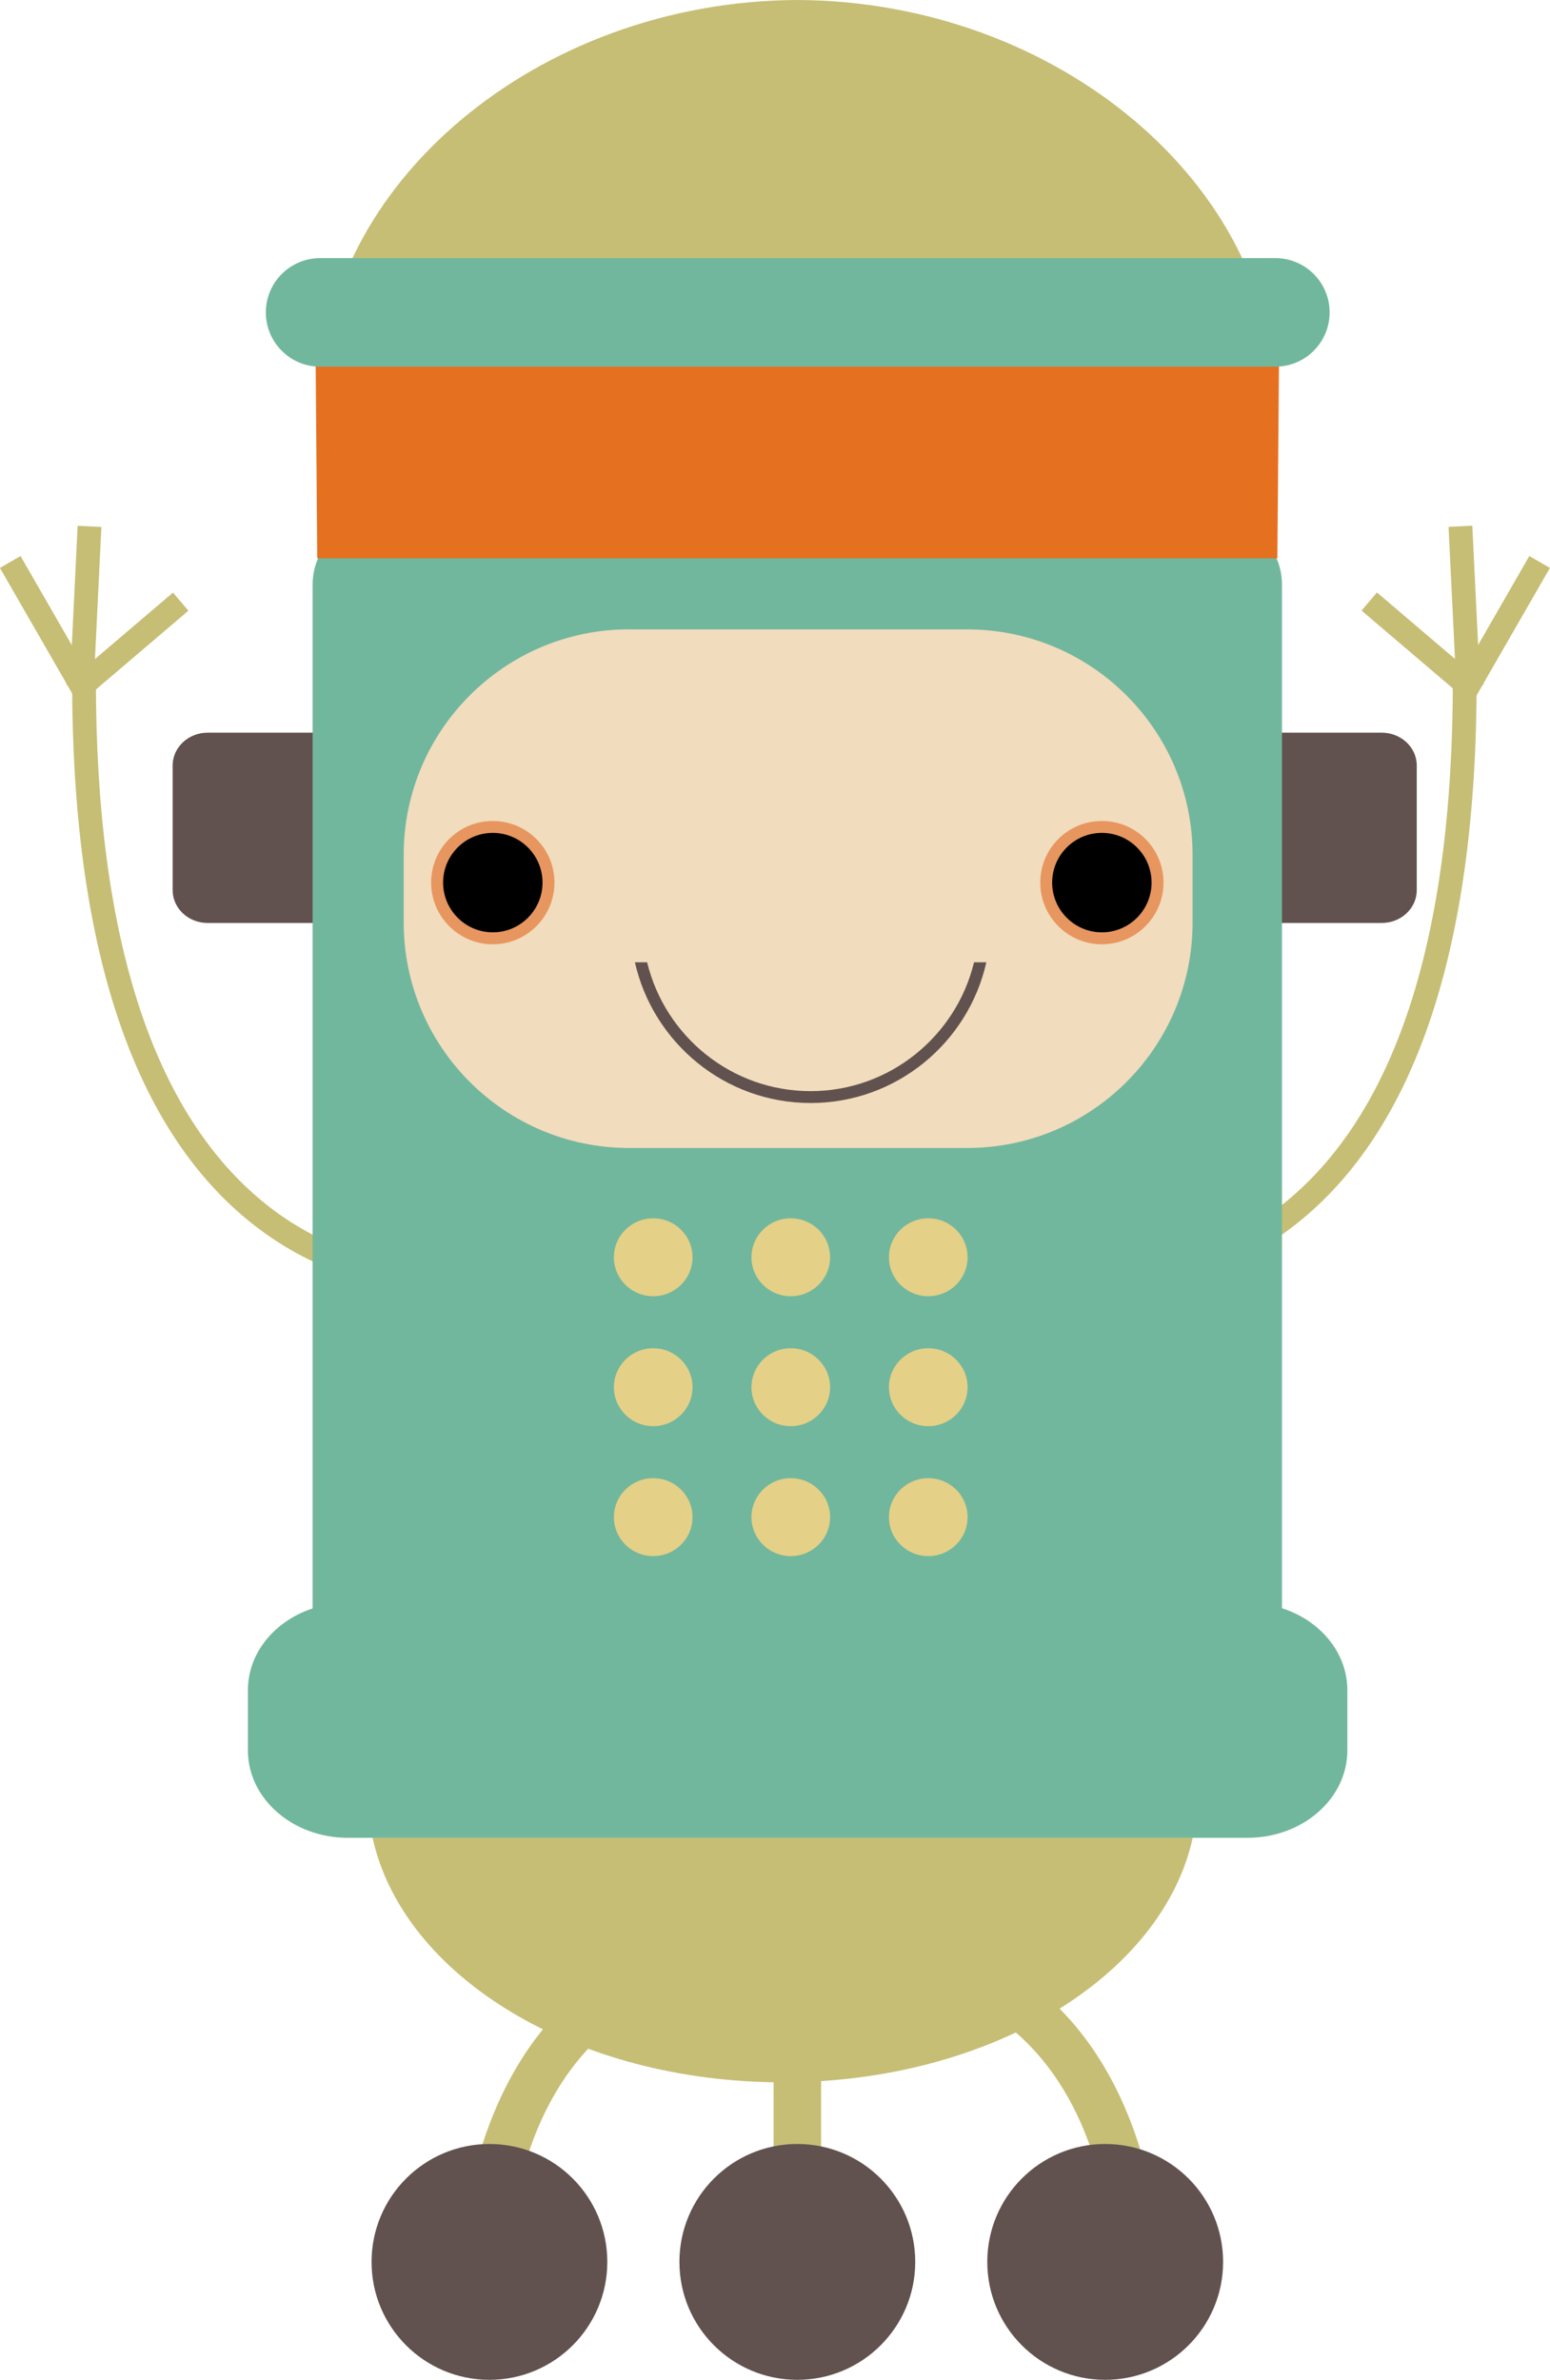
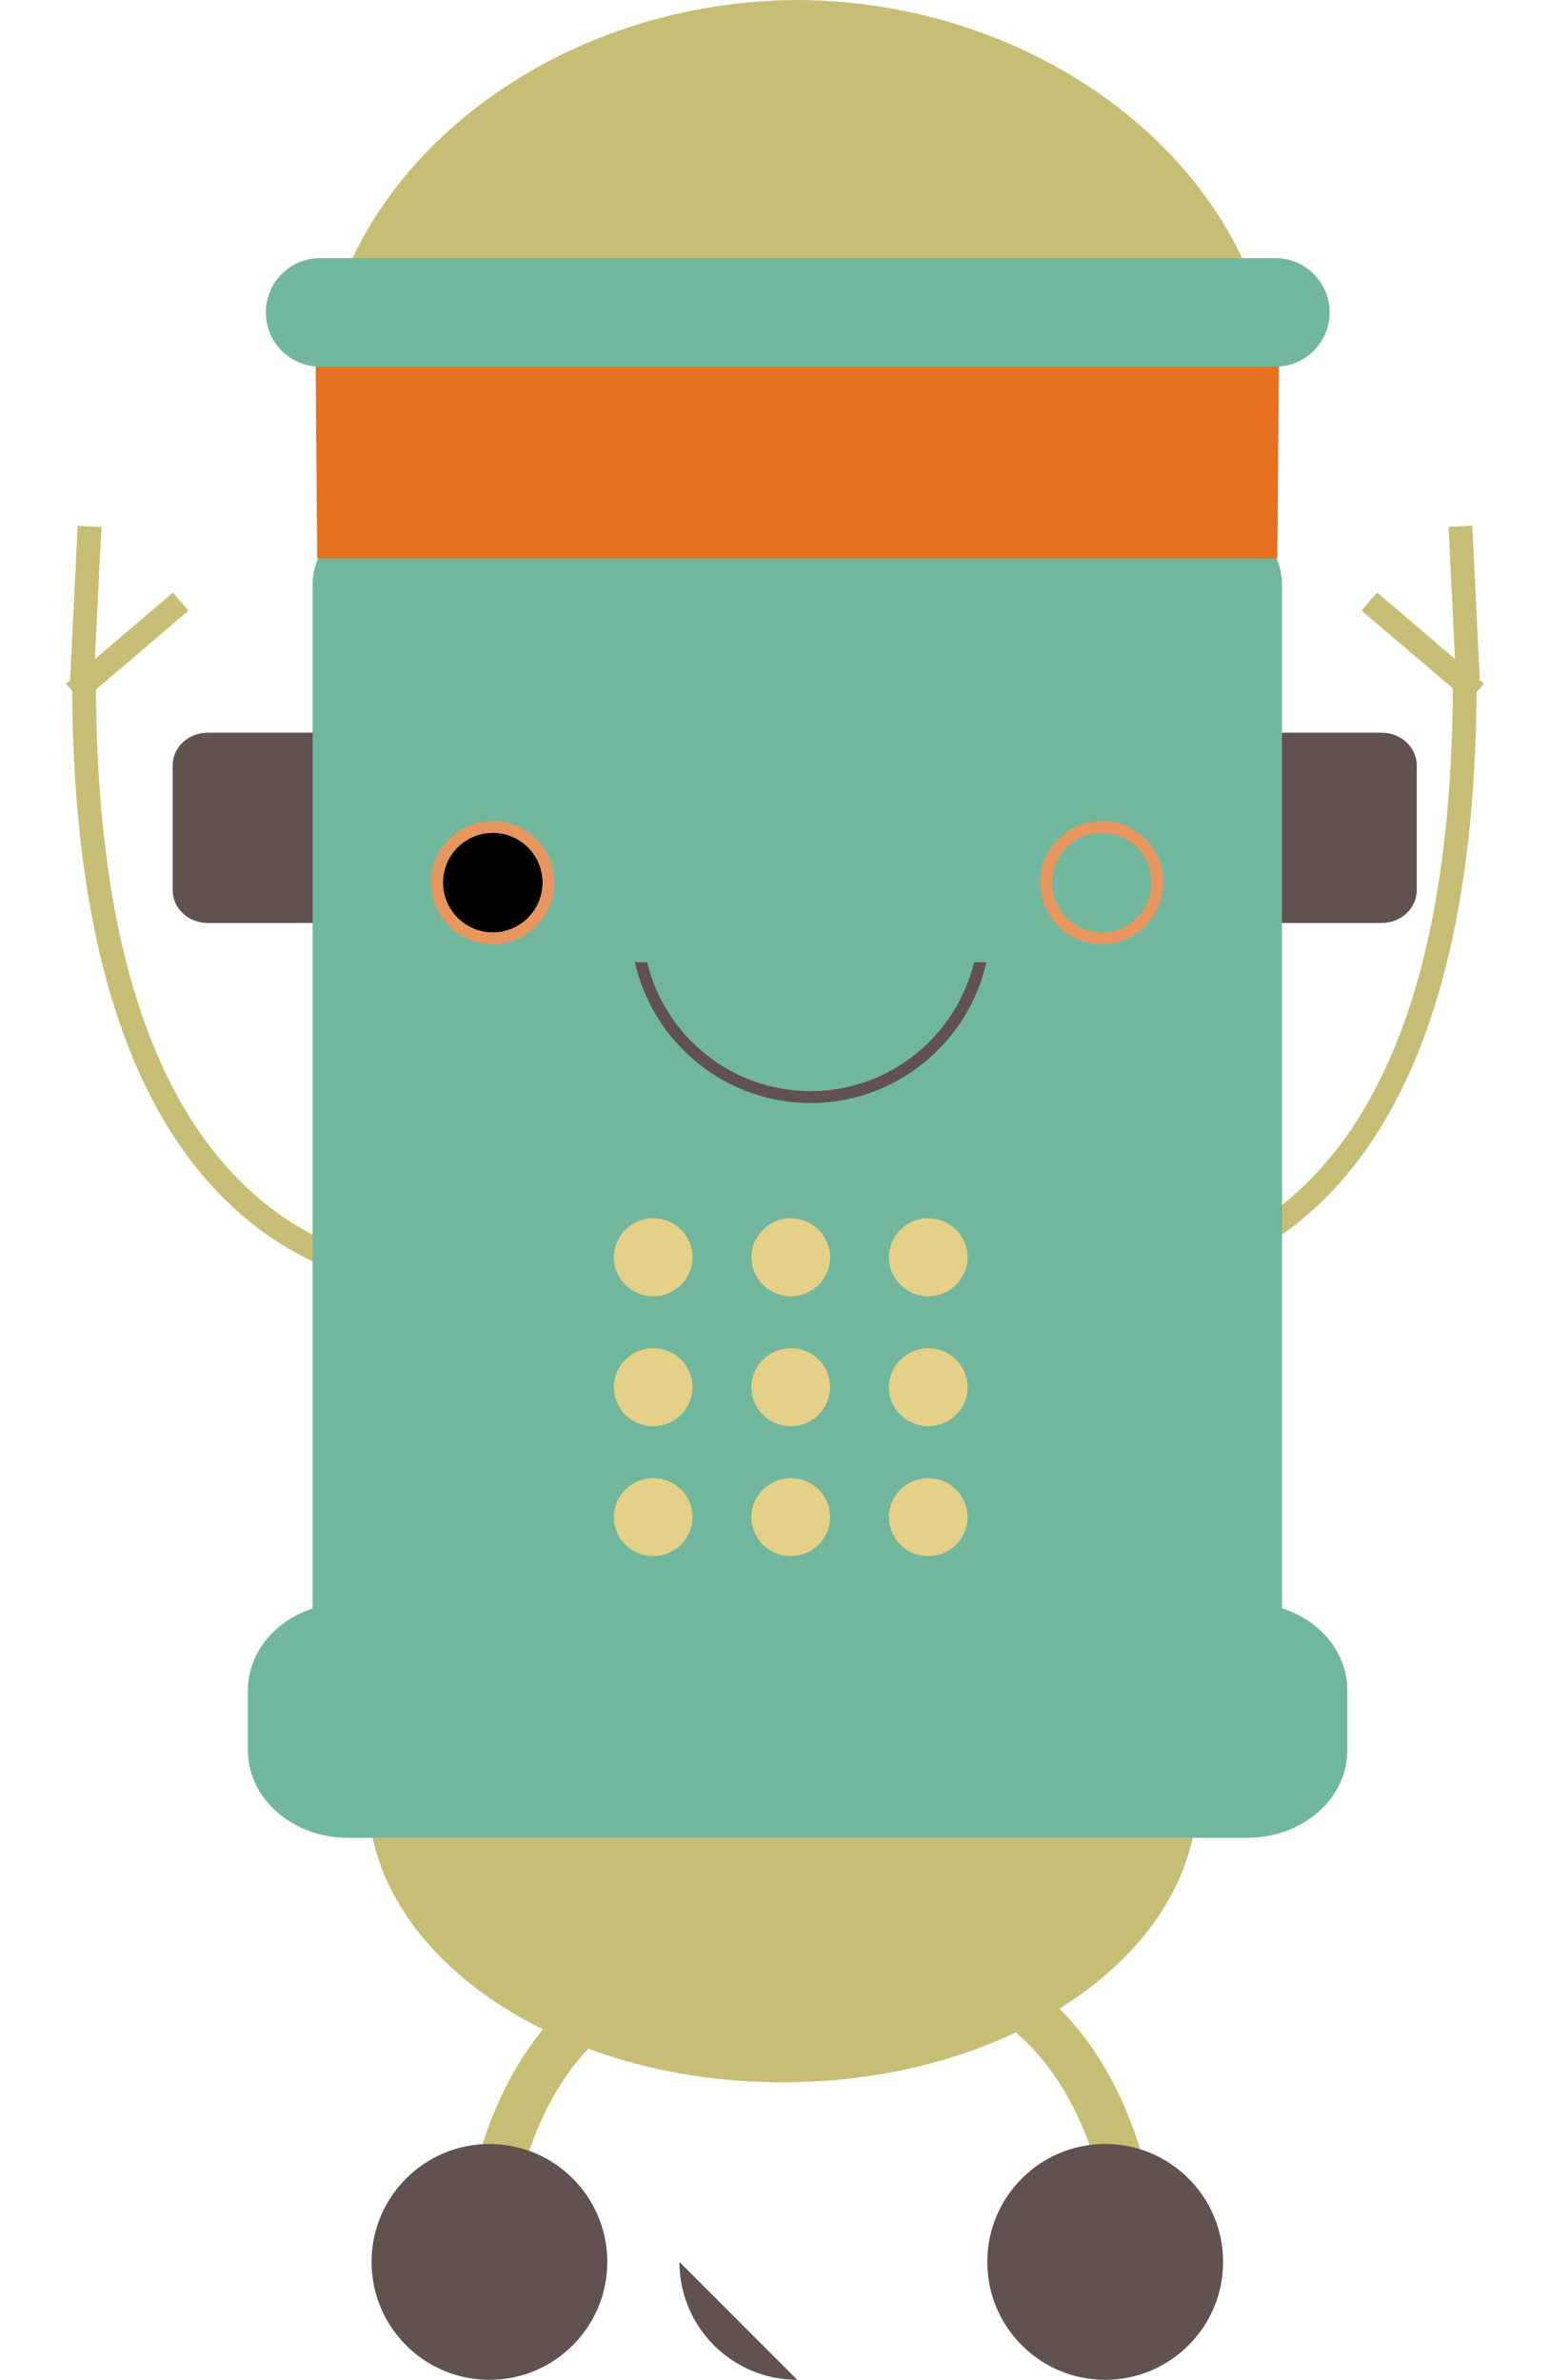
<svg xmlns="http://www.w3.org/2000/svg" id="Layer_2" data-name="Layer 2" viewBox="0 0 211.71 324.92">
  <defs>
    <style>      .cls-1 {        fill: #c6be75;      }      .cls-2 {        fill: #61524f;      }      .cls-3 {        fill: #f1dcbd;      }      .cls-4 {        fill: #e57020;      }      .cls-5 {        fill: #e7965f;      }      .cls-6 {        fill: #71b79d;      }      .cls-7 {        fill: #e4d087;      }    </style>
  </defs>
  <g id="Layer_3" data-name="Layer 3">
    <g>
-       <rect class="cls-1" x="4.92" y="75.35" width="3.25" height="20.61" transform="translate(-41.87 14.69) rotate(-29.93)" />
      <rect class="cls-1" x=".58" y="81.33" width="22.21" height="3.25" transform="translate(-71.74 90.59) rotate(-87.21)" />
      <path class="cls-1" d="M108.9,0C73.24.15,43.77,25.42,43.77,54.29l.34,37.49h129.6l.33-37.49C174.04,25.42,144.57.15,108.9,0Z" />
      <path class="cls-1" d="M68.35,172.48h0c-.17.04-17.06,3.8-31.91-7.98-15.49-12.29-23.34-36.39-23.34-71.62h-3.25c0,36.31,8.28,61.28,24.62,74.2,16.1,12.74,33.87,8.73,34.62,8.55l-.75-3.16Z" />
      <path class="cls-1" d="M142.45,175.64c.75.18,18.52,4.19,34.62-8.55,16.33-12.92,24.62-37.89,24.62-74.2h-3.25c0,35.23-7.85,59.33-23.34,71.62-14.85,11.78-31.74,8.01-31.91,7.97l-.74,3.16Z" />
-       <rect class="cls-1" x="105.66" y="269.45" width="6.49" height="33.99" />
      <path class="cls-1" d="M70.09,303.68h0c.11-1.37,2.94-33.67,34.34-33.67,2.07,0,4.11.06,6.06.19h.21s.21,0,.21,0c1.94-.12,3.98-.19,6.06-.19,31.39,0,34.23,32.3,34.33,33.67l.05.64s.29.57.29.57l6.14-1.69c-.03-.4-3.34-39.69-40.81-39.69-2.21,0-4.39.07-6.47.2h.42c-2.08-.13-4.26-.2-6.47-.2-37.47,0-40.78,39.29-40.81,39.69l6.48.47Z" />
      <path class="cls-1" d="M106.89,284.29c-28.37,0-51.86-14.49-56-33.39h112.02c-4.14,18.9-27.64,33.39-56.02,33.39Z" />
      <path class="cls-6" d="M170.38,218.83H47.51c-7.54,0-13.65,5.34-13.65,11.92v8.23c0,6.58,6.11,11.93,13.65,11.93h122.87c7.54,0,13.65-5.34,13.65-11.93v-8.23c0-6.59-6.11-11.92-13.65-11.92Z" />
      <path class="cls-2" d="M169.59,121.53c0,2.47,2.14,4.48,4.79,4.48h14.35c2.64,0,4.78-2.01,4.78-4.48v-17.02c0-2.47-2.14-4.48-4.78-4.48h-14.35c-2.64,0-4.79,2.01-4.79,4.48v17.02h0Z" />
      <path class="cls-2" d="M47.49,121.53c0,2.47-2.14,4.48-4.78,4.48h-14.35c-2.64,0-4.78-2.01-4.78-4.48v-17.02c0-2.47,2.14-4.48,4.78-4.48h14.35c2.64,0,4.78,2.01,4.78,4.48v17.02Z" />
      <path class="cls-2" d="M50.75,308.81c0,8.9,7.21,16.1,16.1,16.1s16.1-7.21,16.1-16.1-7.21-16.1-16.1-16.1-16.1,7.21-16.1,16.1h0Z" />
-       <path class="cls-2" d="M92.8,308.81c0,8.9,7.21,16.1,16.1,16.1s16.11-7.21,16.11-16.1-7.21-16.1-16.11-16.1-16.1,7.21-16.1,16.1h0Z" />
+       <path class="cls-2" d="M92.8,308.81c0,8.9,7.21,16.1,16.1,16.1h0Z" />
      <path class="cls-2" d="M134.85,308.81c0,8.9,7.21,16.1,16.1,16.1s16.11-7.21,16.11-16.1-7.21-16.1-16.11-16.1-16.1,7.21-16.1,16.1h0Z" />
      <path class="cls-6" d="M51.65,70.85h114.51c4.94,0,8.94,4.01,8.94,8.94v141.35c0,4.94-4.01,8.94-8.94,8.94H51.65c-4.94,0-8.95-4.01-8.95-8.95V79.8c0-4.94,4.01-8.95,8.95-8.95Z" />
-       <path class="cls-3" d="M85.93,85.93h46.18c16.99,0,30.78,13.79,30.78,30.78v9.24c0,16.99-13.79,30.78-30.78,30.78h-46.18c-16.99,0-30.79-13.79-30.79-30.79v-9.23c0-16.99,13.79-30.79,30.79-30.79Z" />
      <path d="M74.91,120.5c0,4.2-3.41,7.6-7.61,7.6s-7.6-3.4-7.6-7.6,3.41-7.6,7.6-7.6,7.61,3.4,7.61,7.6Z" />
      <path class="cls-5" d="M74.1,120.5c0,3.75-3.05,6.79-6.79,6.79s-6.79-3.05-6.79-6.79c0-1.81.71-3.52,1.99-4.8,1.28-1.28,2.99-1.99,4.8-1.99s3.52.71,4.8,1.99c1.28,1.28,1.99,2.99,1.99,4.8ZM67.3,112.09c-2.25,0-4.36.87-5.95,2.46-1.59,1.59-2.46,3.7-2.46,5.95,0,4.64,3.78,8.42,8.42,8.42s8.42-3.77,8.42-8.42c0-2.25-.87-4.36-2.47-5.95-1.59-1.59-3.71-2.46-5.95-2.46Z" />
-       <path d="M158.11,120.5c0,4.2-3.4,7.6-7.6,7.6s-7.6-3.4-7.6-7.6,3.41-7.6,7.6-7.6,7.6,3.4,7.6,7.6Z" />
      <path class="cls-5" d="M157.29,120.5c0,3.75-3.05,6.79-6.79,6.79s-6.79-3.05-6.79-6.79c0-1.81.71-3.52,1.99-4.8,1.28-1.28,2.99-1.99,4.8-1.99s3.52.71,4.8,1.99c1.28,1.28,1.99,2.99,1.99,4.8ZM150.5,112.09c-2.25,0-4.36.87-5.95,2.46-1.59,1.59-2.46,3.7-2.46,5.95,0,4.64,3.77,8.42,8.41,8.42s8.42-3.77,8.42-8.42c0-2.25-.88-4.36-2.46-5.95-1.59-1.59-3.7-2.46-5.95-2.46Z" />
      <path class="cls-7" d="M94.59,207.13c0-2.94-2.4-5.32-5.37-5.32s-5.37,2.38-5.37,5.32,2.4,5.32,5.37,5.32,5.37-2.38,5.37-5.32Z" />
      <path class="cls-7" d="M113.38,207.13c0-2.94-2.4-5.32-5.37-5.32s-5.37,2.38-5.37,5.32,2.4,5.32,5.37,5.32,5.37-2.38,5.37-5.32Z" />
      <path class="cls-7" d="M132.16,207.13c0-2.94-2.4-5.32-5.37-5.32s-5.37,2.38-5.37,5.32,2.4,5.32,5.37,5.32,5.37-2.38,5.37-5.32Z" />
      <path class="cls-7" d="M94.59,189.39c0-2.94-2.4-5.32-5.37-5.32s-5.37,2.38-5.37,5.32,2.4,5.32,5.37,5.32,5.37-2.38,5.37-5.32Z" />
      <path class="cls-7" d="M113.38,189.39c0-2.94-2.4-5.32-5.37-5.32s-5.37,2.38-5.37,5.32,2.4,5.32,5.37,5.32,5.37-2.38,5.37-5.32Z" />
      <path class="cls-7" d="M132.16,189.39c0-2.94-2.4-5.32-5.37-5.32s-5.37,2.38-5.37,5.32,2.4,5.32,5.37,5.32,5.37-2.38,5.37-5.32Z" />
      <path class="cls-7" d="M94.59,171.65c0-2.94-2.4-5.32-5.37-5.32s-5.37,2.38-5.37,5.32,2.4,5.32,5.37,5.32,5.37-2.38,5.37-5.32Z" />
      <path class="cls-7" d="M113.38,171.65c0-2.94-2.4-5.32-5.37-5.32s-5.37,2.38-5.37,5.32,2.4,5.32,5.37,5.32,5.37-2.38,5.37-5.32Z" />
      <path class="cls-7" d="M132.16,171.65c0-2.94-2.4-5.32-5.37-5.32s-5.37,2.38-5.37,5.32,2.4,5.32,5.37,5.32,5.37-2.38,5.37-5.32Z" />
-       <rect class="cls-1" x="194.85" y="84.04" width="20.61" height="3.25" transform="translate(28.55 220.71) rotate(-60.07)" />
      <rect class="cls-1" x="198.39" y="71.85" width="3.25" height="22.21" transform="translate(-3.8 9.82) rotate(-2.79)" />
      <rect class="cls-1" x="192.71" y="78.77" width="3.25" height="19.19" transform="translate(1.05 179) rotate(-49.58)" />
      <rect class="cls-1" x="7.77" y="86.74" width="19.19" height="3.25" transform="translate(-53.15 32.36) rotate(-40.43)" />
      <path class="cls-2" d="M110.72,148.97c-10.82,0-19.89-7.51-22.33-17.59h-1.67c2.48,10.98,12.29,19.21,24,19.21s21.53-8.23,24-19.21h-1.68c-2.44,10.07-11.52,17.59-22.33,17.59Z" />
      <polygon class="cls-4" points="43.33 76.22 174.47 76.22 174.77 40.25 43.04 40.25 43.33 76.22" />
      <path class="cls-6" d="M181.61,42.65c0,4.09-3.32,7.41-7.41,7.41H43.72c-4.1,0-7.41-3.32-7.41-7.41h0c0-4.09,3.32-7.41,7.41-7.41h130.48c4.09,0,7.41,3.32,7.41,7.41h0Z" />
    </g>
  </g>
</svg>